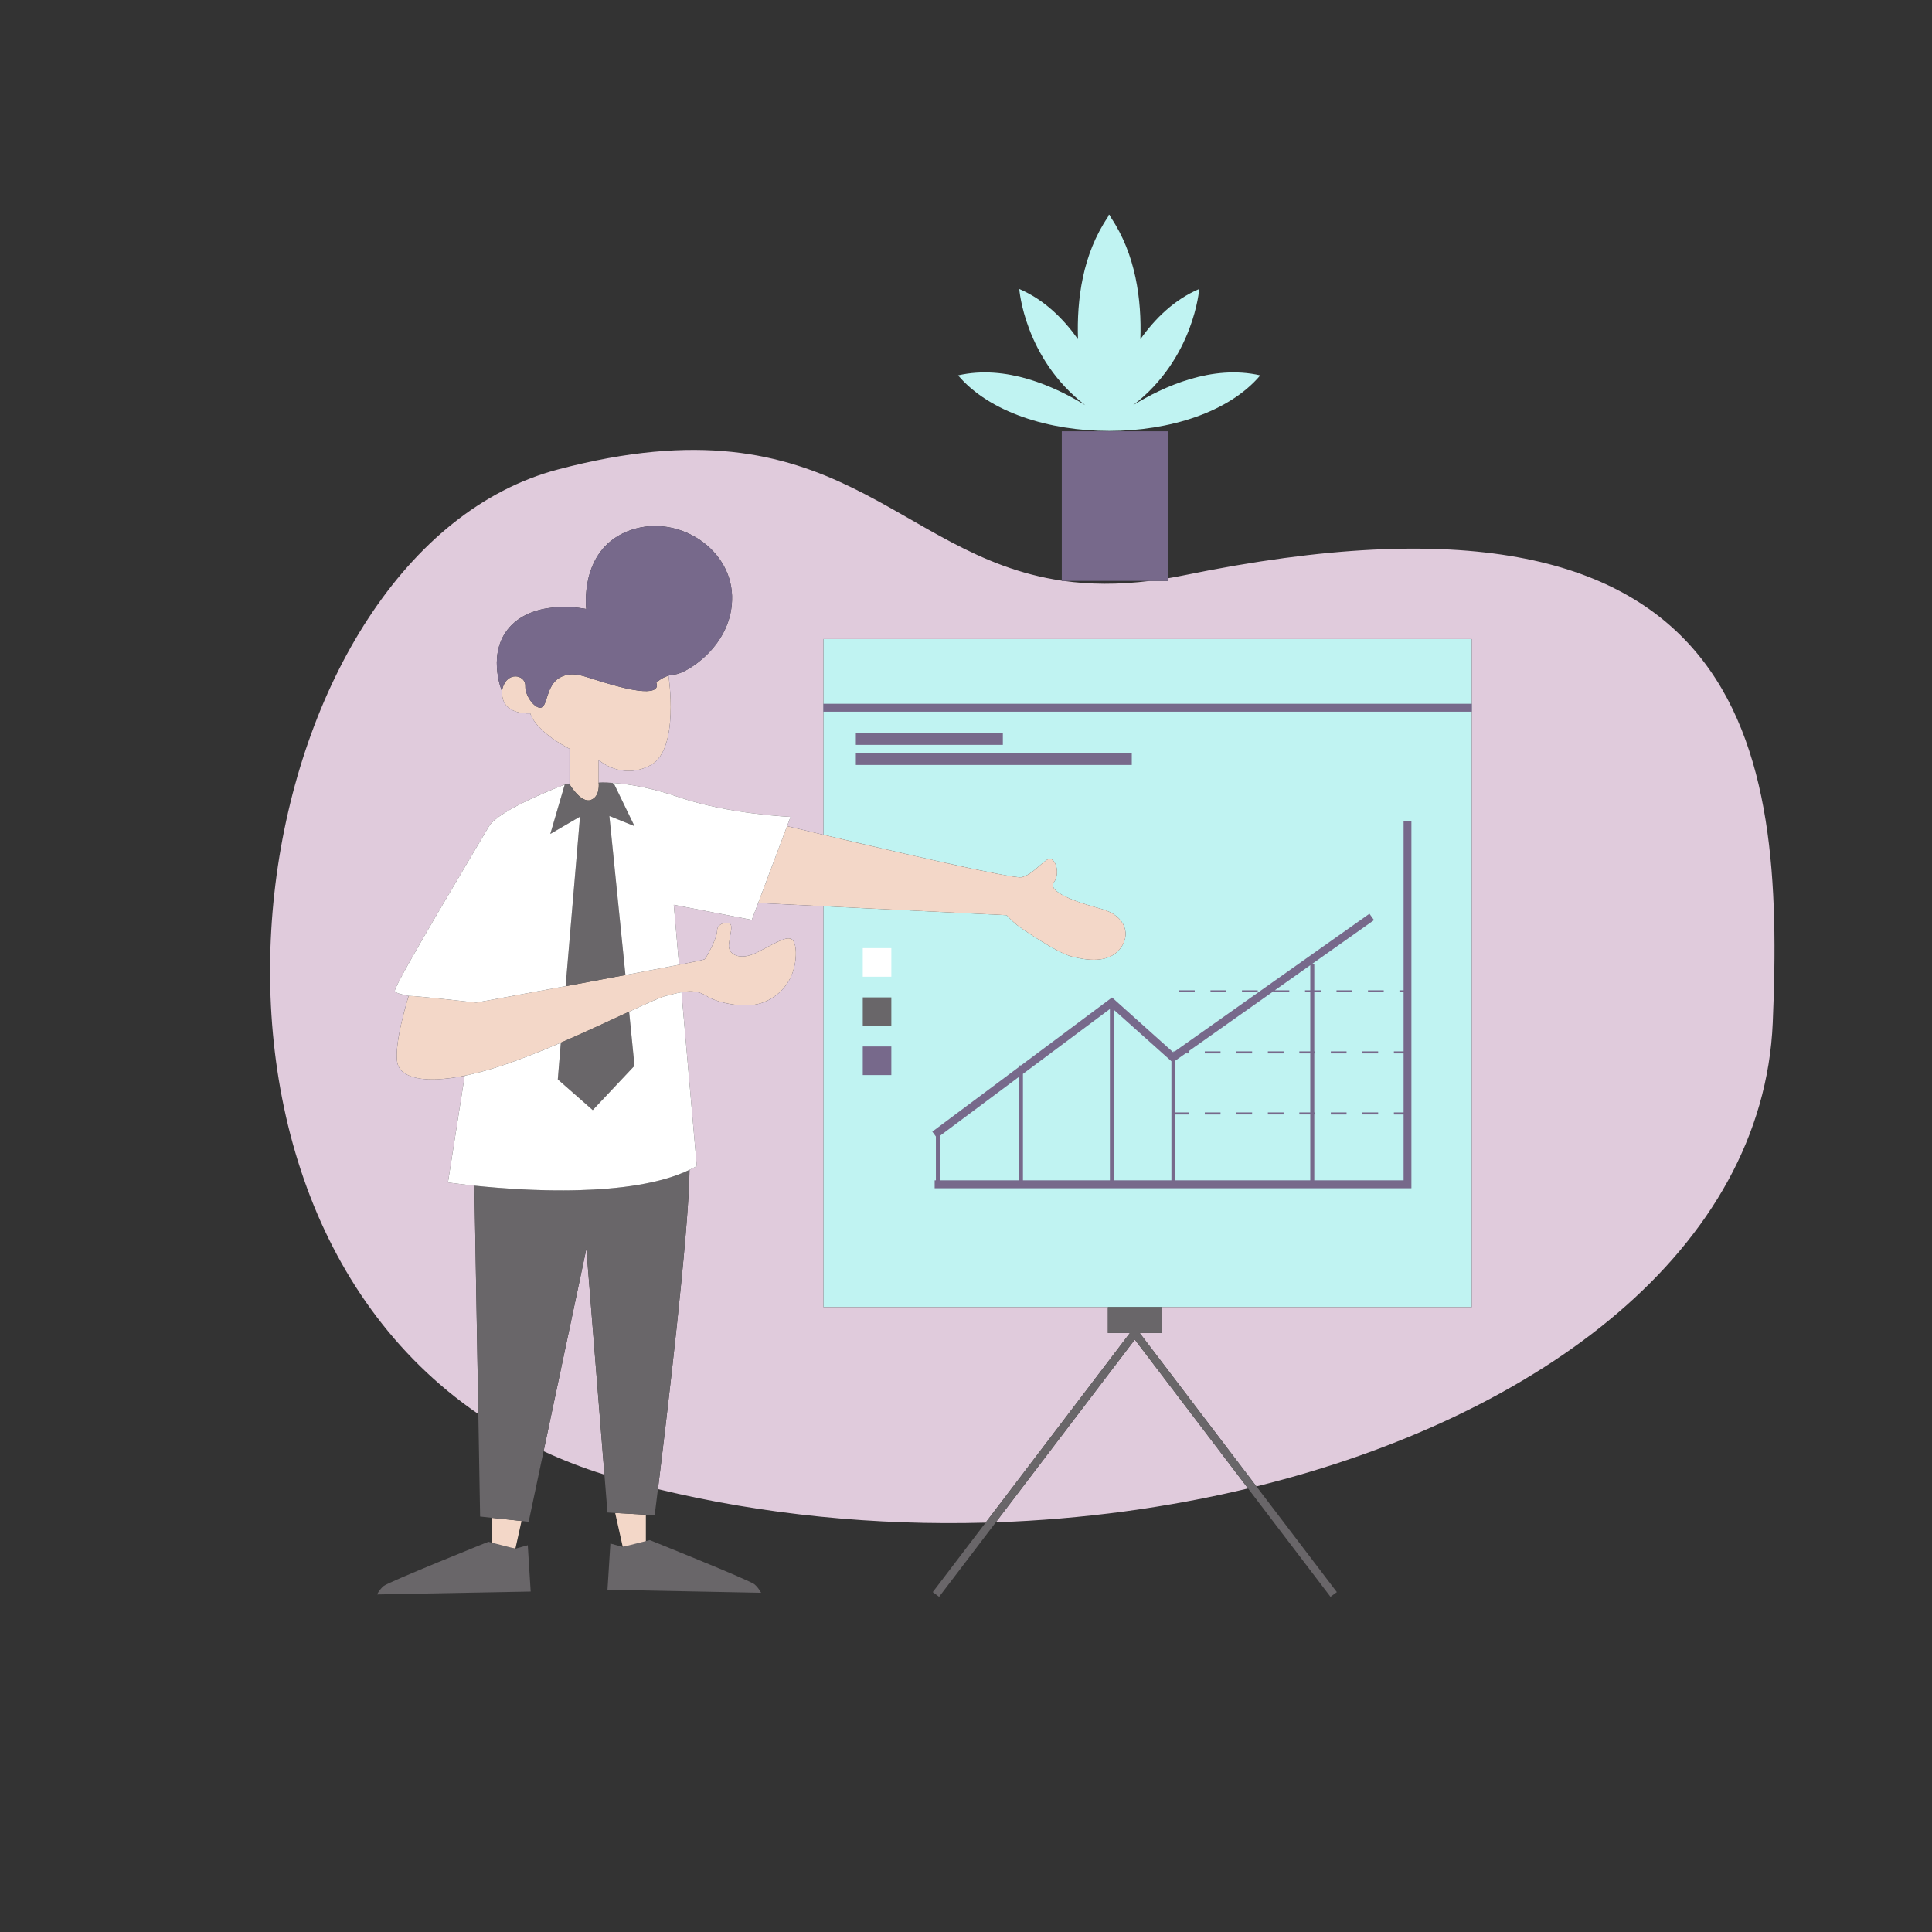
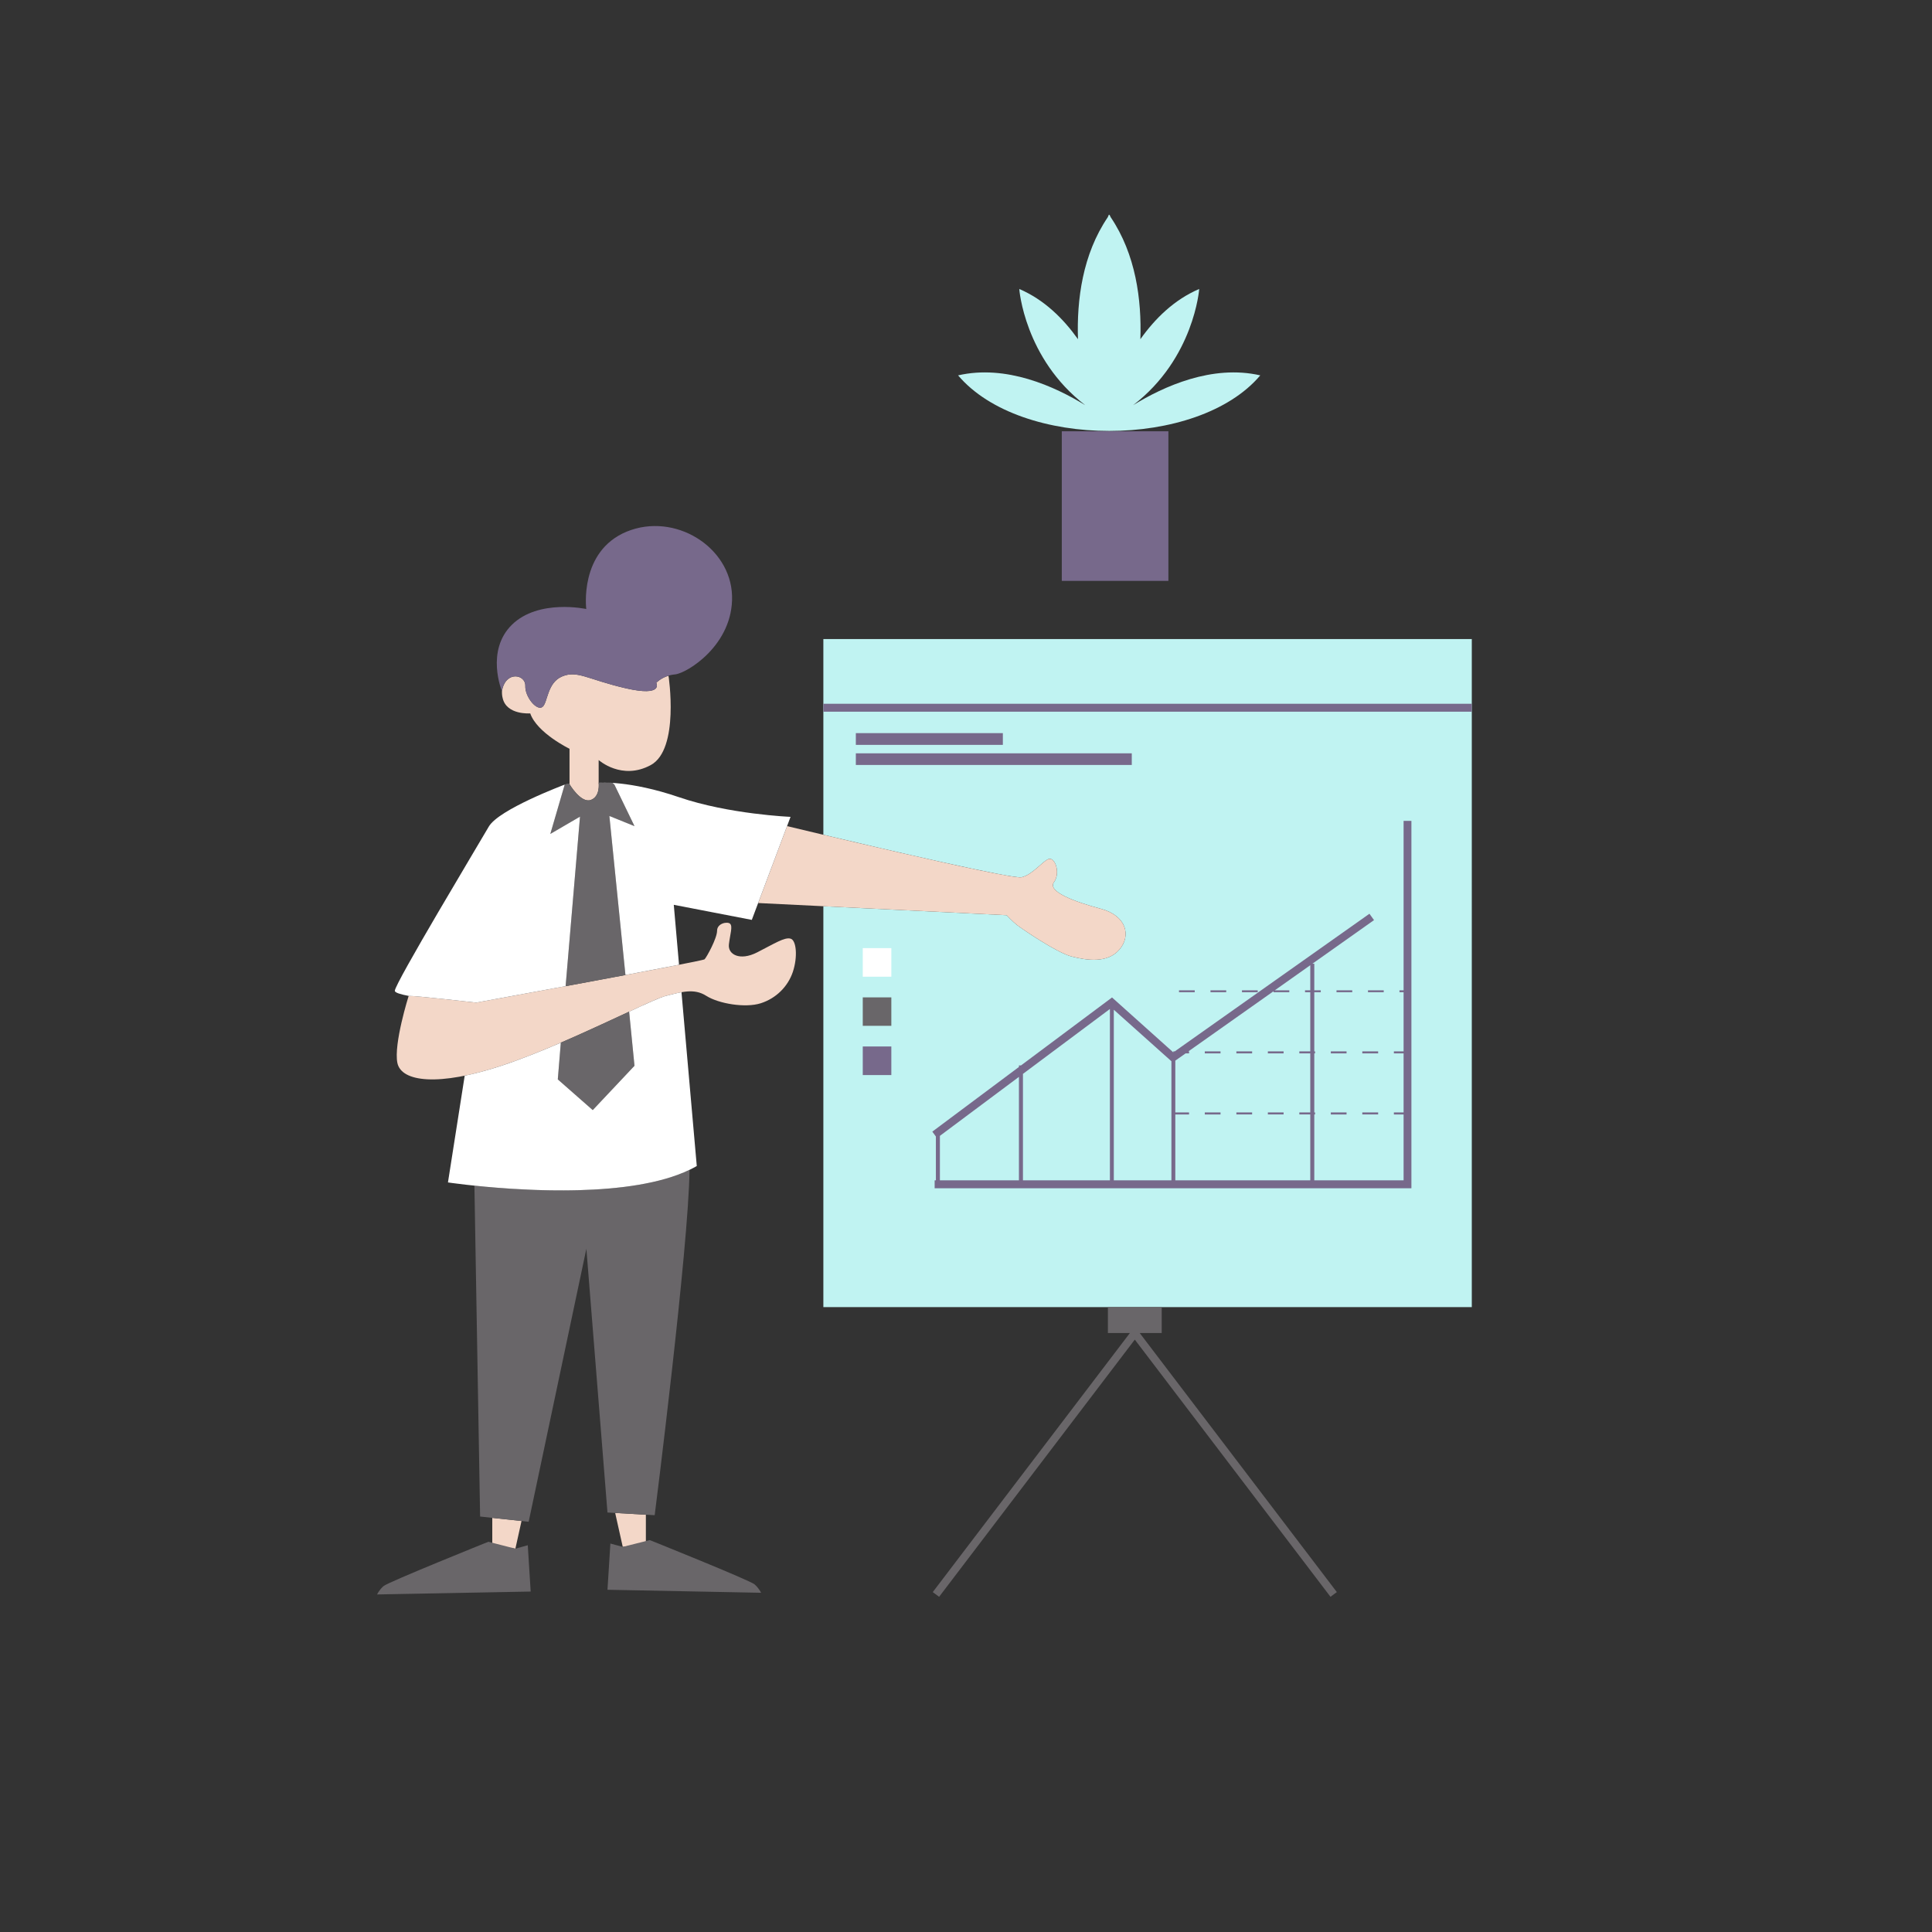
<svg xmlns="http://www.w3.org/2000/svg" version="1.1" id="Layer_1" x="0px" y="0px" viewBox="0 0 595.28 595.28" enable-background="new 0 0 595.28 595.28" xml:space="preserve">
  <rect x="0" y="0" width="595.28" height="595.28" fill="#333333" stroke="none" />
  <path id="color_x5F_4" fill="#c0f3f2" d="M295.204,115.657c14.789-3.404,29.785,3.405,39.175,9.184  c-18.779-14.412-20.327-35.804-20.327-35.804c7.704,3.301,13.62,9.183,18.091,15.477c-0.413-12.141,1.41-26.139,9.183-37.592  c0.206-0.517,0.344-0.792,0.344-0.792l0.103,0.137l0.069-0.137c0,0,0.138,0.275,0.378,0.792c7.739,11.453,9.561,25.452,9.149,37.592  c4.471-6.294,10.387-12.176,18.126-15.477c0,0-1.548,21.392-20.361,35.804c9.39-5.779,24.385-12.589,39.175-9.184  C369.013,138.495,314.533,138.495,295.204,115.657z M253.69,196.896v60.31c19.639,4.651,58.52,13.703,61.084,13.087  c3.439-0.826,6.328-4.85,8.289-5.606c1.96-0.757,3.783,4.23,1.685,7.119c-2.133,2.889,6.363,6.054,14.377,8.185  c8.048,2.133,9.424,8.358,5.778,12.588c-3.646,4.266-10.009,3.337-14.721,2.133c-4.678-1.204-15.443-8.633-16.819-9.7  c-1.376-1.066-3.199-3.026-3.199-3.026l-56.475-2.766v123.523h199.795V196.896H253.69z" />
  <path id="color_x5F_5" fill="#f3d7c8" d="M154.876,215.091c-0.206-0.79-0.241-1.547-0.206-2.269  c1.204-6.294,7.292-4.988,7.188-1.514c-0.138,3.474,3.611,7.876,5.297,6.5c1.651-1.341,1.376-7.429,6.053-9.389  c4.712-1.96,7.739,0.893,19.57,3.645c11.832,2.718,9.424-1.685,9.424-1.685s1.341-1.443,3.749-2.166  c0,0.033,0.034,0.033,0.034,0.033s3.474,22.599-5.469,27.482c-8.942,4.85-16.062-1.547-16.062-1.547v6.983  c0,0,0.585,4.263-2.442,5.33c-3.027,1.066-6.535-4.849-6.535-4.849v-10.938c0,0-10.009-4.85-12.107-10.902  C163.372,219.803,156.08,220.387,154.876,215.091L154.876,215.091z M151.678,476.107L151.678,476.107l7.12,1.066l1.892-8.53  l-9.011-0.962L151.678,476.107L151.678,476.107z M191.884,476.622L191.884,476.622l7.12-1.031v-8.874l-9.458-0.551L191.884,476.622z   M243.578,289.21L243.578,289.21c-1.823-0.517-4.953,1.513-10.284,4.23c-5.365,2.751-9.114,0.619-8.702-2.511  c0.378-3.129,1.204-5.468,0.378-6.294c-0.791-0.79-4.024-0.172-4.024,2.133c0,2.338-3.233,8.185-3.852,8.805  c-0.585,0.618-70.37,13.344-70.37,13.344s-18.676-2.133-20.808-2.064c0,0-4.678,14.79-3.474,20.672  c1.238,5.846,12.657,7.292,32.227,0.79c19.57-6.466,45.71-20.292,50.49-21.462c4.781-1.204,8.702-2.441,12.485,0  c3.818,2.408,12.003,3.785,16.75,2.27c4.746-1.513,8.392-5.159,9.906-9.7C245.814,294.85,245.401,289.691,243.578,289.21  L243.578,289.21z M339.125,279.992L339.125,279.992c-8.014-2.132-16.509-5.297-14.377-8.185c2.098-2.889,0.275-7.876-1.685-7.119  c-1.96,0.756-4.85,4.78-8.289,5.606s-72.262-15.752-72.262-15.752l-8.908,23.697l76.561,3.749c0,0,1.823,1.96,3.199,3.026  s12.141,8.496,16.819,9.7c4.712,1.204,11.075,2.133,14.721-2.133C348.549,288.35,347.173,282.124,339.125,279.992L339.125,279.992z" />
-   <path id="color_x5F_4" fill="#e0cbdc" d="M181.126,246.602 M176.614,243.286c-0.008-0.01-0.016-0.02-0.023-0.031  C176.598,243.266,176.606,243.276,176.614,243.286z M192.778,212.063c-11.832-2.751-14.858-5.605-19.57-3.645  c-4.678,1.96-4.402,8.048-6.053,9.389c-1.685,1.376-5.434-3.026-5.297-6.5c0.001-0.039-0.009-0.073-0.009-0.111  c0,0.038,0.01,0.073,0.009,0.112c-0.138,3.474,3.611,7.876,5.297,6.5c1.651-1.341,1.376-7.429,6.053-9.389  C177.92,206.459,180.947,209.312,192.778,212.063c8.507,1.955,9.653,0.228,9.625-0.896  C202.43,212.291,201.282,214.017,192.778,212.063z M202.402,210.186c-0.125,0.115-0.199,0.192-0.2,0.192l0-0.001  C202.202,210.378,202.284,210.296,202.402,210.186z M204.674,306.992c-0.02,0.006-0.04,0.013-0.06,0.019  C204.634,307.005,204.654,306.998,204.674,306.992z M203.28,307.497c-0.005,0.002-0.009,0.004-0.014,0.005  C203.27,307.501,203.275,307.499,203.28,307.497z M212.451,360.44c0,0,0-0.001,0-0.001c-0.552,0.267-1.119,0.522-1.699,0.769  C211.33,360.962,211.897,360.708,212.451,360.44z M546.212,315.108c-2.975,69.709-71.431,121.202-159.089,142.877l-35.96-47.26  h6.776v-7.98h-16.578v7.98h6.776l-44.453,58.422c-33.685,0.92-68.025-2.349-100.963-10.32c2.626-21.32,9.533-79.075,9.731-98.377  c0,0,0-0.001,0-0.001c0.773-0.373,1.519-0.766,2.234-1.18l-4.711-53.545c2.741-0.487,5.235-0.442,7.669,1.129  c3.818,2.408,12.003,3.785,16.75,2.27c4.746-1.513,8.392-5.159,9.906-9.7c1.514-4.573,1.101-9.732-0.722-10.213  c-1.823-0.517-4.953,1.513-10.284,4.23c-5.365,2.751-9.114,0.619-8.702-2.511c0.378-3.129,1.204-5.468,0.378-6.294  c-0.791-0.79-4.024-0.172-4.024,2.133c0,2.338-3.233,8.185-3.852,8.805c-0.23,0.243-11.186,2.363-24.385,4.844l0-0.002  c6.332-1.191,12.149-2.299,16.511-3.157l-1.617-18.47l24.041,4.645l11.935-31.746c0,0-18.986-0.792-34.36-6.054  c-15.273-5.228-24.629-4.482-24.751-4.472c-0.001,0-0.013,0.001-0.013,0.001s0.277,2.015-0.535,3.621  c0.81-1.606,0.534-3.619,0.534-3.619v-6.983c0,0,7.12,6.397,16.062,1.547c8.943-4.883,5.469-27.482,5.469-27.482  s-0.034,0-0.034-0.033c-1.475,0.443-2.545,1.154-3.156,1.64c0.854-0.689,2.618-1.839,5.151-2.053  c3.646-0.31,18.057-9.081,17.61-24.248c-0.481-15.169-17.747-25.795-32.469-19.744c-14.721,6.089-12.451,23.836-12.451,23.836  s-14.686-3.199-22.906,4.849c-8.185,8.048-3.095,20.43-3.095,20.43c1.097-6.032,6.581-5.255,7.172-2.241  c-0.589-2.982-6.009-3.759-7.137,2.14c-0.035,0.722,0,1.479,0.206,2.269c1.204,5.296,8.496,4.712,8.494,4.714  c2.098,6.052,12.107,10.902,12.107,10.902v10.73l-0.756,0.033l-0.079,0.03c-1.369,0.512-20.942,7.901-24.029,13.178  c-3.164,5.468-28.96,48.357-28.96,50.594c0,0.583,1.72,1.1,4.265,1.581c-0.001,0-0.001,0-0.002,0c0,0-4.678,14.79-3.474,20.672  c0.971,4.587,8.213,6.463,20.739,3.919l-5.159,32.88c0,0,3.765,0.562,9.715,1.149c-0.519-0.051-1.049-0.096-1.562-0.149  l1.211,70.371C42.317,363.59,77.552,169.584,171.901,144.652c86.855-22.975,103.358,26.623,155.255,34.256v0.069h0.523  c7.946,1.121,16.728,1.252,26.709,0h5.614v-0.83c1.568-0.267,3.154-0.555,4.781-0.889  C539.918,141.246,549.823,230.259,546.212,315.108z M242.512,254.542l-8.908,23.697l20.085,0.984v123.52h199.795V219.286h0.001  v-2.441h-0.001v-19.949H253.69v19.949v2.441v37.92 M202.471,210.123c0.07-0.063,0.151-0.13,0.25-0.212  C202.625,209.99,202.541,210.062,202.471,210.123z M209.721,305.771c-0.607,0.114-1.226,0.25-1.86,0.403  C208.496,306.022,209.114,305.887,209.721,305.771z M125.922,306.853c2.156-0.065,20.802,2.064,20.802,2.064l0.001,0  C146.703,308.914,128.068,306.786,125.922,306.853z M151.699,329.257c-0.063,0.019-0.127,0.039-0.19,0.058  C151.572,329.296,151.636,329.276,151.699,329.257z M180.672,384.757l-13.185,62.381c5.906,2.746,12.156,5.163,18.752,7.223  L180.672,384.757z M306.819,469.047c26.706-0.936,52.957-4.498,77.725-10.432l-34.894-45.862L306.819,469.047z" />
  <path id="color_x5F_3" fill="#696669" d="M234.499,490.758l-47.326-0.928l0.894-14.239l3.818,1.031l8.323-2.097  c0,0,30.955,12.416,32.296,13.655C233.879,489.384,234.498,490.758,234.499,490.758z M158.797,477.173l-8.323-2.132  c0,0-30.955,12.45-32.296,13.654c-1.376,1.204-1.995,2.58-1.995,2.58l47.326-0.893l-0.894-14.275L158.797,477.173z M265.831,316.072  h8.805v-8.771h-8.805V316.072z M411.903,490.552l-1.96,1.446l-60.293-79.244l-60.293,79.244l-1.96-1.446l60.74-79.827h-6.776v-7.98  h16.578v7.98h-6.776L411.903,490.552z M201.721,466.855l-14.549-0.825l-6.5-81.273l-17.782,84.128l-14.961-1.616l-1.754-101.945  c11.684,1.208,24.832,1.846,36.709,1.205c0.074-0.004,0.147-0.008,0.221-0.012c9.42-0.521,20.889-1.994,29.347-6.077  c0,0.003,0,0.007,0,0.01C212.208,384.298,201.721,466.855,201.721,466.855z M187.757,251.412l4.952,49.003l0.001,0.007  c-1.316,0.244-2.661,0.494-4.013,0.746c-1.905,0.355-3.83,0.715-5.766,1.077c-2.901,0.543-5.813,1.088-8.656,1.617l0.001-0.01  l4.435-52.235l-9.149,5.33l4.437-15.201l0.643-0.246l0.079-0.03l0.757-0.033l0,0v0.206c0,0,3.083,5.199,5.963,4.97  c0.192-0.015,0.383-0.055,0.572-0.121c3.027-1.067,2.442-5.33,2.442-5.33s0.012-0.001,0.013-0.001  c0.07-0.005,1.566-0.099,4.252,0.07l0.585,0.515l6.191,12.795L187.757,251.412z M182.633,342.039l12.863-13.655l-1.651-16.675  v-0.005c-5.916,2.752-13.379,6.259-21.049,9.56v0.002l-0.928,11.314L182.633,342.039z" />
-   <path id="color_x5F_2" fill="#ffffff" d="M157.852,366.29c-0.171-0.011-0.34-0.022-0.51-0.033  c-11.229-0.723-19.32-1.933-19.32-1.933l5.159-32.881c3.44-0.721,7.258-1.718,11.488-3.129c5.714-1.888,11.987-4.404,18.126-7.049  l-0.928,11.314l10.765,9.459l12.863-13.655l-1.651-16.675c5.53-2.567,9.676-4.455,11.315-4.856c1.72-0.446,3.302-0.859,4.815-1.136  l4.712,53.553c-0.715,0.414-1.461,0.807-2.235,1.18c0-0.003,0-0.007,0-0.01c-4.468,2.157-9.885,3.639-15.736,4.625  c-0.007,0.001-0.014,0.003-0.021,0.004c-1.436,0.242-2.898,0.453-4.379,0.637c-0.048,0.006-0.097,0.012-0.145,0.018  c-1.457,0.18-2.931,0.333-4.416,0.463c-0.067,0.006-0.134,0.012-0.202,0.017c-1.475,0.127-2.96,0.23-4.448,0.312  c-0.074,0.004-0.147,0.008-0.221,0.012c-1.488,0.08-2.979,0.14-4.465,0.182c-0.066,0.002-0.132,0.003-0.198,0.005  c-0.72,0.019-1.439,0.035-2.156,0.045c-0.021,0-0.042,0.001-0.064,0.001c-0.754,0.011-1.505,0.018-2.254,0.021  c-0.039,0-0.078,0-0.117,0c-0.7,0.002-1.396,0.001-2.09-0.004c-0.065,0-0.13-0.001-0.195-0.001  c-0.729-0.006-1.455-0.015-2.175-0.027c-0.021,0-0.042-0.001-0.063-0.001c-0.671-0.012-1.337-0.027-1.999-0.045  c-0.111-0.003-0.222-0.006-0.333-0.009c-0.685-0.019-1.366-0.04-2.04-0.064c-0.018-0.001-0.035-0.001-0.053-0.002  c-0.617-0.022-1.227-0.047-1.833-0.074c-0.187-0.008-0.373-0.016-0.559-0.025c-0.506-0.023-1.008-0.048-1.505-0.073  c-0.237-0.012-0.473-0.025-0.708-0.037c-0.42-0.023-0.836-0.046-1.248-0.07C158.502,366.33,158.176,366.311,157.852,366.29z   M265.831,300.938h8.805v-8.805h-8.805V300.938z M184.468,241.161c0.07-0.005,1.566-0.099,4.252,0.07l0.585,0.515l6.191,12.795  l-7.739-3.129l4.952,49.003c6.332-1.191,12.149-2.299,16.511-3.157l-1.617-18.47l24.041,4.645l11.935-31.746  c0,0-18.986-0.792-34.36-6.054C193.946,240.405,184.59,241.151,184.468,241.161z M169.562,256.947l4.437-15.201l0.643-0.246  c-1.369,0.512-20.942,7.901-24.029,13.178c-3.164,5.468-28.96,48.357-28.96,50.594c0,0.583,1.72,1.1,4.265,1.581  c2.132-0.069,20.808,2.064,20.808,2.064s12.84-2.342,27.55-5.065l4.435-52.235L169.562,256.947z" />
+   <path id="color_x5F_2" fill="#ffffff" d="M157.852,366.29c-0.171-0.011-0.34-0.022-0.51-0.033  c-11.229-0.723-19.32-1.933-19.32-1.933l5.159-32.881c3.44-0.721,7.258-1.718,11.488-3.129c5.714-1.888,11.987-4.404,18.126-7.049  l-0.928,11.314l10.765,9.459l12.863-13.655l-1.651-16.675c5.53-2.567,9.676-4.455,11.315-4.856c1.72-0.446,3.302-0.859,4.815-1.136  l4.712,53.553c-0.715,0.414-1.461,0.807-2.235,1.18c0-0.003,0-0.007,0-0.01c-4.468,2.157-9.885,3.639-15.736,4.625  c-0.007,0.001-0.014,0.003-0.021,0.004c-1.436,0.242-2.898,0.453-4.379,0.637c-0.048,0.006-0.097,0.012-0.145,0.018  c-1.457,0.18-2.931,0.333-4.416,0.463c-0.067,0.006-0.134,0.012-0.202,0.017c-1.475,0.127-2.96,0.23-4.448,0.312  c-0.074,0.004-0.147,0.008-0.221,0.012c-1.488,0.08-2.979,0.14-4.465,0.182c-0.066,0.002-0.132,0.003-0.198,0.005  c-0.72,0.019-1.439,0.035-2.156,0.045c-0.021,0-0.042,0.001-0.064,0.001c-0.754,0.011-1.505,0.018-2.254,0.021  c-0.039,0-0.078,0-0.117,0c-0.7,0.002-1.396,0.001-2.09-0.004c-0.065,0-0.13-0.001-0.195-0.001  c-0.729-0.006-1.455-0.015-2.175-0.027c-0.021,0-0.042-0.001-0.063-0.001c-0.671-0.012-1.337-0.027-1.999-0.045  c-0.685-0.019-1.366-0.04-2.04-0.064c-0.018-0.001-0.035-0.001-0.053-0.002  c-0.617-0.022-1.227-0.047-1.833-0.074c-0.187-0.008-0.373-0.016-0.559-0.025c-0.506-0.023-1.008-0.048-1.505-0.073  c-0.237-0.012-0.473-0.025-0.708-0.037c-0.42-0.023-0.836-0.046-1.248-0.07C158.502,366.33,158.176,366.311,157.852,366.29z   M265.831,300.938h8.805v-8.805h-8.805V300.938z M184.468,241.161c0.07-0.005,1.566-0.099,4.252,0.07l0.585,0.515l6.191,12.795  l-7.739-3.129l4.952,49.003c6.332-1.191,12.149-2.299,16.511-3.157l-1.617-18.47l24.041,4.645l11.935-31.746  c0,0-18.986-0.792-34.36-6.054C193.946,240.405,184.59,241.151,184.468,241.161z M169.562,256.947l4.437-15.201l0.643-0.246  c-1.369,0.512-20.942,7.901-24.029,13.178c-3.164,5.468-28.96,48.357-28.96,50.594c0,0.583,1.72,1.1,4.265,1.581  c2.132-0.069,20.808,2.064,20.808,2.064s12.84-2.342,27.55-5.065l4.435-52.235L169.562,256.947z" />
  <path id="color_x5F_1" fill="#77698b" d="M424.629,324.568h-4.884v-0.62h4.884V324.568z M419.745,343.381h4.884v-0.62h-4.884  V343.381z M382.668,305.134v0.584h4.85v-0.584H382.668z M414.896,342.761h-4.85v0.62h4.85V342.761z M426.348,305.134h-4.85v0.584  h4.85V305.134z M432.47,252.924h2.408v113.192H287.981v-2.443h0.379v-13.506l-1.099-1.491l26.688-19.925v-0.469h0.629l28.057-20.947  l18.882,16.922v-0.309h0.447l59.983-42.408l1.41,1.961l-19.007,13.448h0.605v8.185h1.995v0.584h-1.995v18.23h0.241v0.62h-0.241  v18.193h0.241v0.62h-0.241v20.291h-1.238v-20.291h-3.371v-0.62h3.371v-18.193h-3.371v-0.62h3.371v-18.23H402.1v-0.584h1.617v-7.737  l-10.936,7.737h4.471v0.584h-4.85v-0.308l-26.243,18.538h0.206v0.62h-1.066l-3.164,2.228v15.965h4.23v0.62h-4.23v20.291h-1.204  v-36.688l-17.747-15.868v52.556h-1.204v-52.786l-26.793,19.992v32.795H432.47v-20.292h-2.992v-0.62h2.992v-18.193h-2.992v-0.62  h2.992v-18.23h-1.272v-0.584h1.272V252.924z M289.598,363.673h24.351v-31.871l-24.351,18.17V363.673z M363.27,305.134v0.584h4.85  v-0.584H363.27z M372.969,305.134v0.584h4.85v-0.584H372.969z M390.647,343.381h4.85v-0.62h-4.85V343.381z M253.69,216.845v2.441  h199.795v-2.441H253.69z M380.948,343.381h4.85v-0.62h-4.85V343.381z M376.064,323.948h-4.85v0.62h4.85V323.948z M414.895,323.948  h-4.85v0.62h4.85V323.948z M376.065,342.761h-4.85v0.62h4.85V342.761z M385.798,323.948h-4.85v0.62h4.85V323.948z M416.649,305.134  h-4.85v0.584h4.85V305.134z M395.497,323.948h-4.85v0.62h4.85V323.948z M263.699,235.693h85.022v-3.576h-85.022V235.693z   M360.002,132.889h-32.846v46.088h32.846V132.889z M193.087,163.808c-14.721,6.089-12.451,23.836-12.451,23.836  s-14.686-3.199-22.906,4.849c-8.185,8.048-3.095,20.43-3.095,20.43c1.17-6.431,7.326-5.123,7.223-1.616  c-0.137,3.474,3.612,7.876,5.297,6.5c1.651-1.341,1.375-7.429,6.053-9.389c4.712-1.96,7.738,0.894,19.57,3.645  c11.832,2.718,9.424-1.685,9.424-1.685s2.098-2.27,5.744-2.578c3.646-0.31,18.057-9.081,17.61-24.248  C225.075,168.383,207.809,157.757,193.087,163.808z M263.699,225.891v3.612h45.297v-3.612H263.699z M265.831,331.239h8.805v-8.804  h-8.805V331.239z" />
</svg>